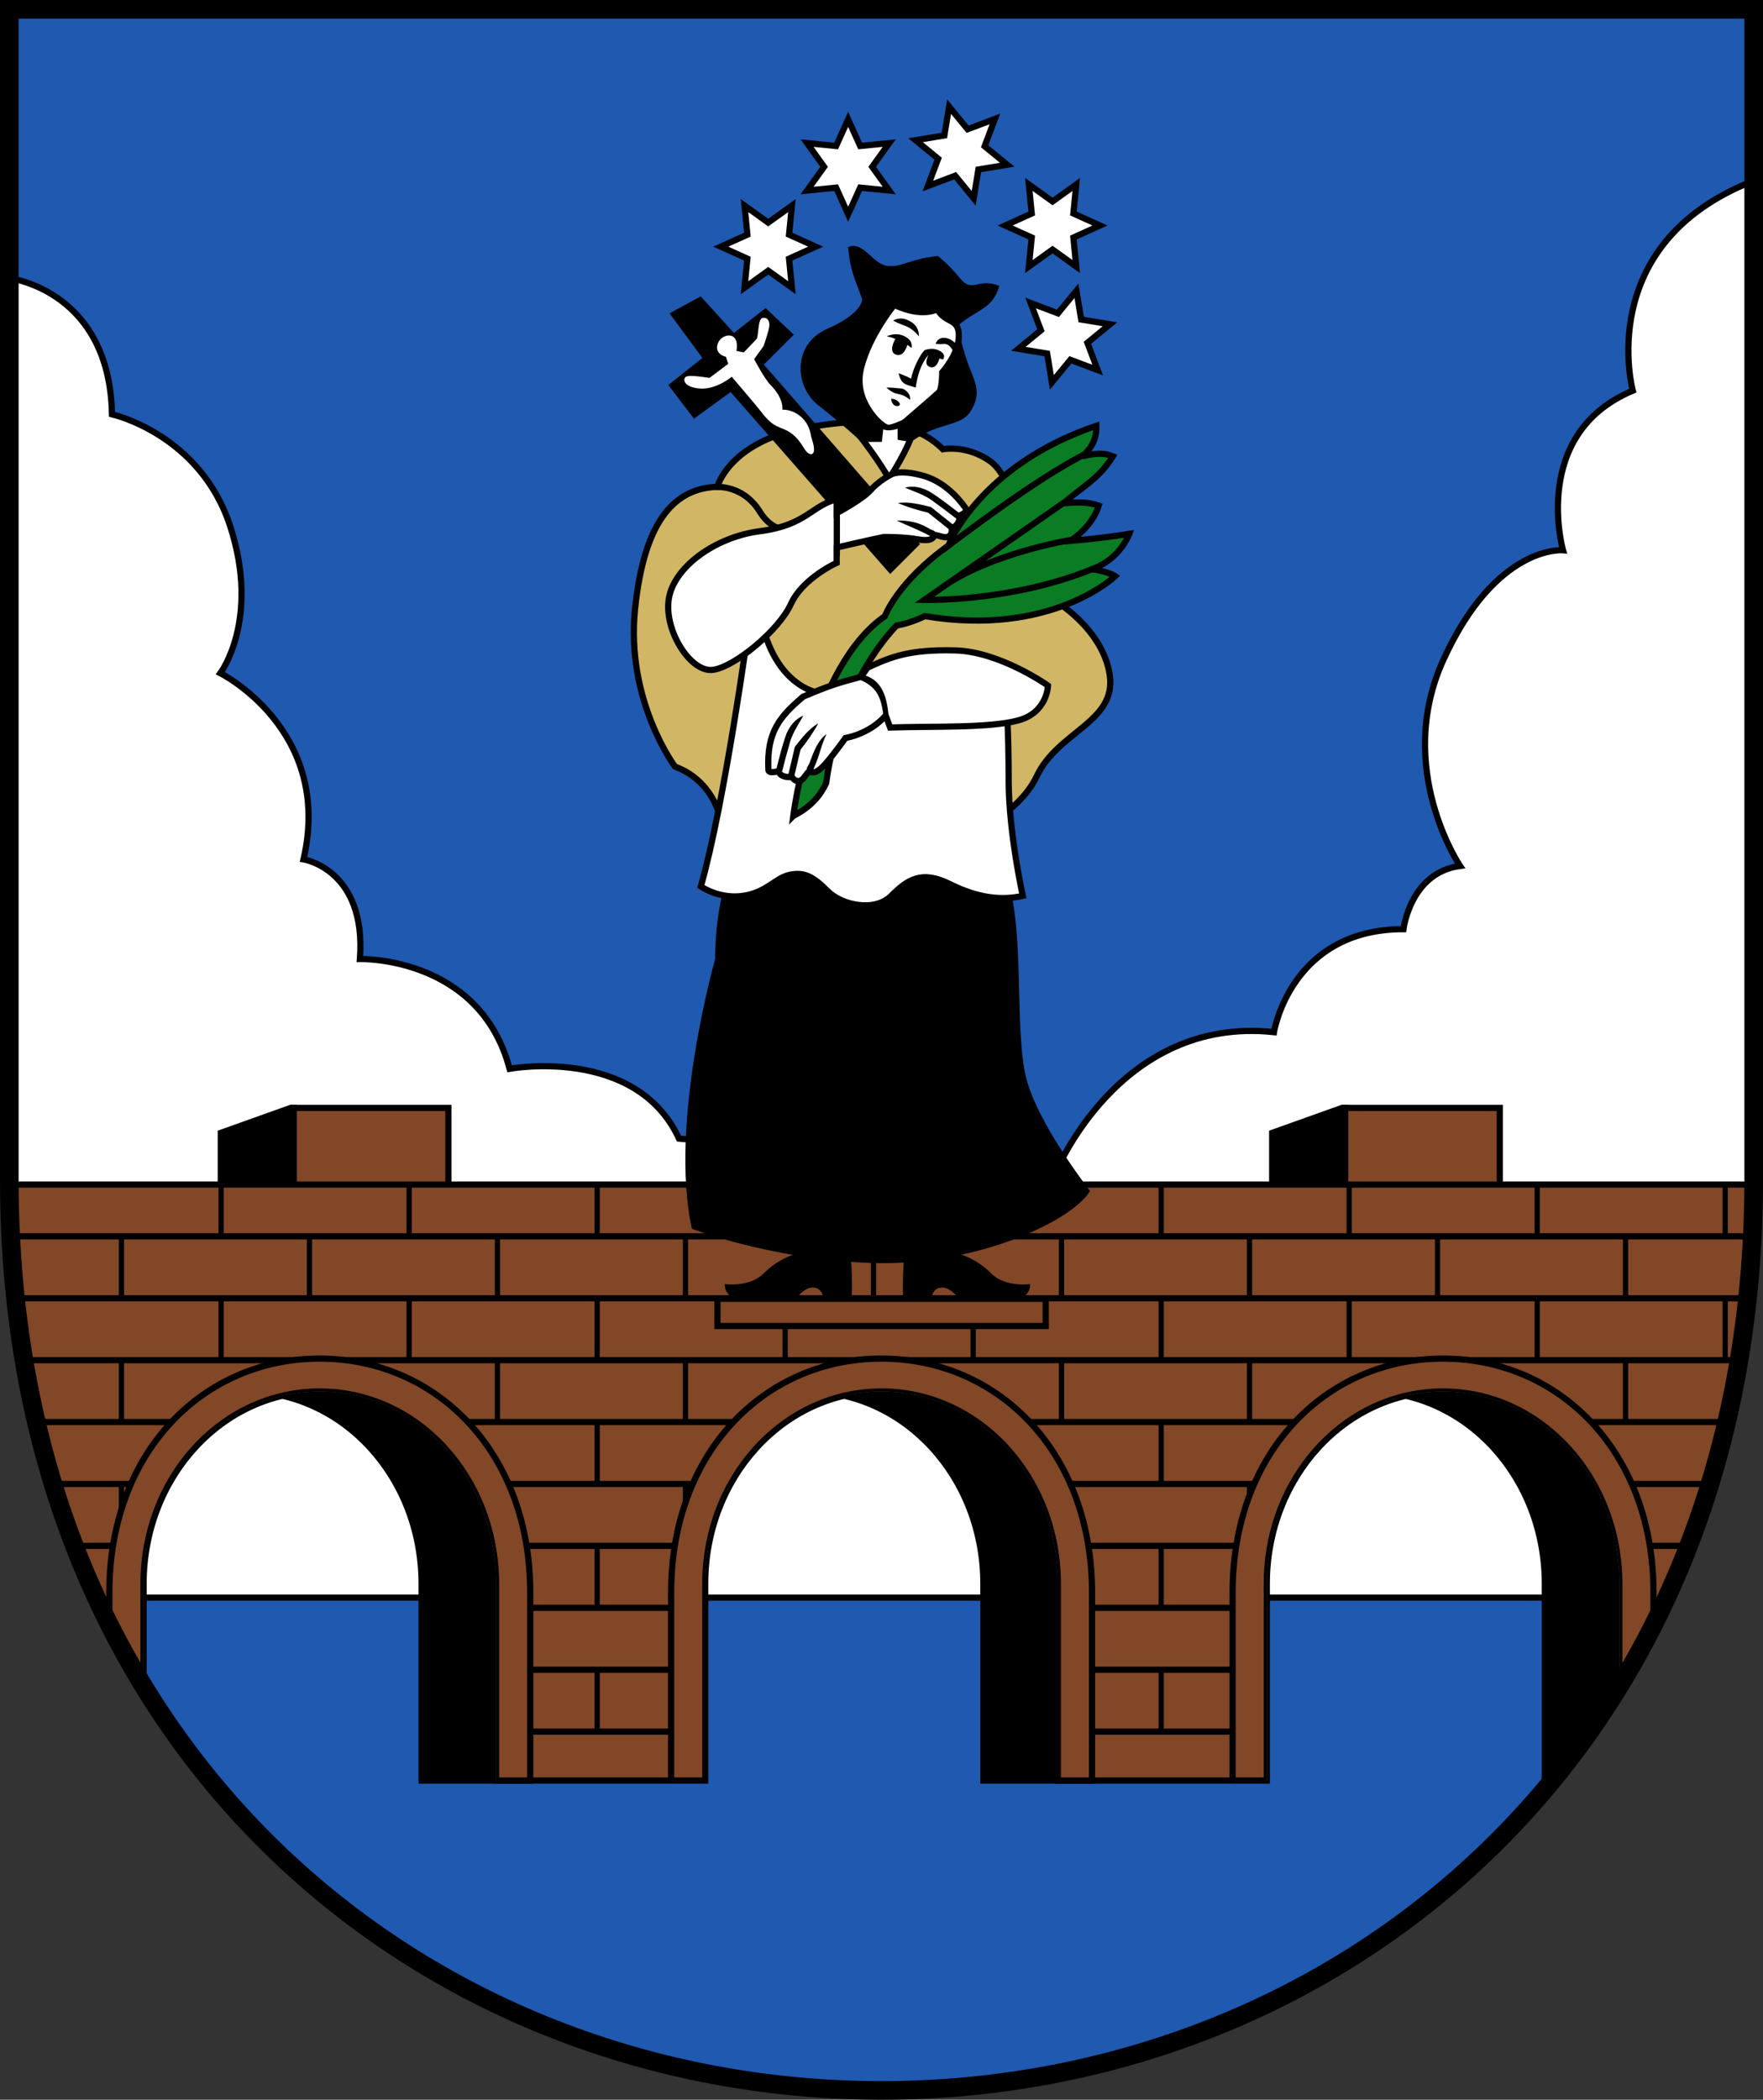
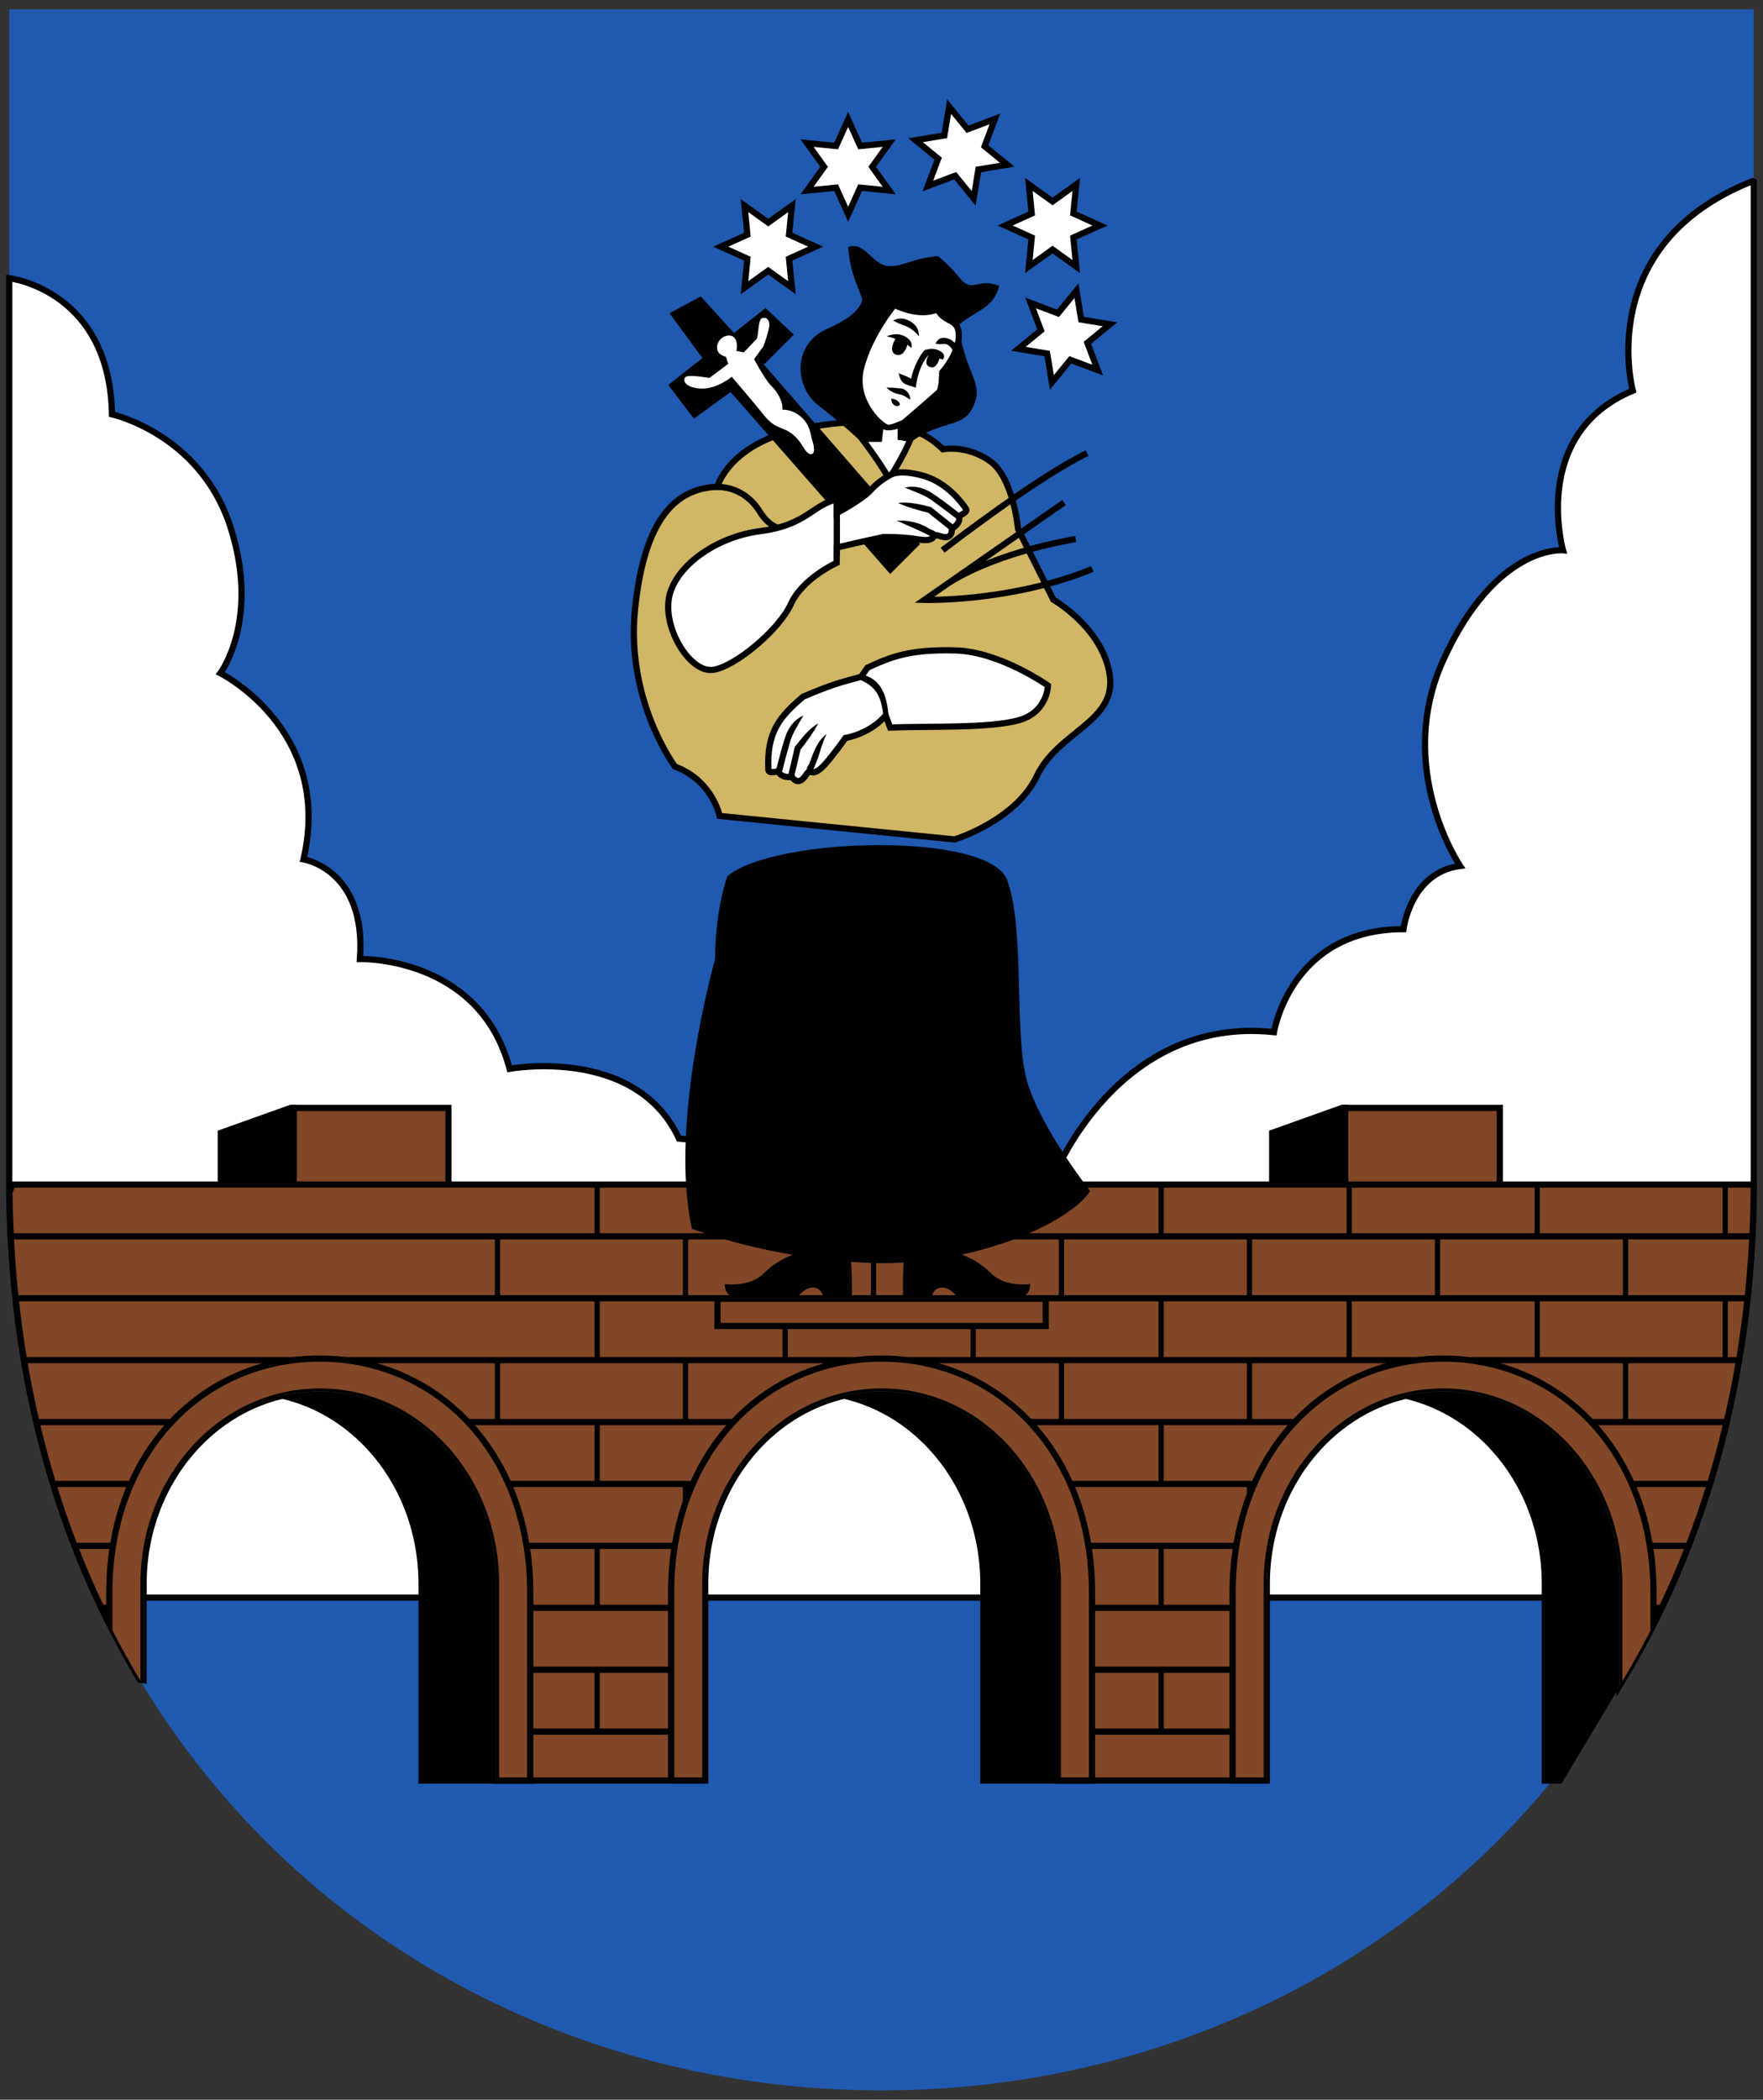
<svg xmlns="http://www.w3.org/2000/svg" xmlns:ns1="http://www.inkscape.org/namespaces/inkscape" xmlns:ns2="http://sodipodi.sourceforge.net/DTD/sodipodi-0.dtd" xmlns:xlink="http://www.w3.org/1999/xlink" width="284.196" height="338.377" id="svg2" version="1.1" ns1:version="0.48.5 r10040" ns2:docname="Anyksciai.svg">
  <rect width="100%" height="100%" fill="#333333" stroke="none" />
  <defs id="defs4">
    <clipPath clipPathUnits="userSpaceOnUse" id="clipPath4130">
      <use x="0" y="0" xlink:href="#path3900" id="use4132" width="1" height="1" />
    </clipPath>
  </defs>
  <ns2:namedview id="base" pagecolor="#f6f3f1" bordercolor="#666666" borderopacity="1.0" ns1:pageopacity="0" ns1:pageshadow="2" ns1:zoom="1" ns1:cx="90.369646" ns1:cy="182.2465" ns1:document-units="px" ns1:current-layer="layer1" showgrid="false" showborder="true" ns1:window-width="1920" ns1:window-height="1017" ns1:window-x="-8" ns1:window-y="-8" ns1:window-maximized="1" showguides="true" ns1:guide-bbox="true" ns1:object-nodes="true" ns1:snap-smooth-nodes="true" ns1:showpageshadow="false" fit-margin-top="0" fit-margin-left="0" fit-margin-right="0" fit-margin-bottom="0" />
  <g ns1:label="Layer 1" ns1:groupmode="layer" id="layer1" transform="translate(-176.792,-238.7)">
    <g id="g4402">
      <path ns2:nodetypes="cszscc" ns1:connector-curvature="0" id="path4353" d="m 459.488,240.2 c 0,0 0,124.471 0,188.614 0,92.175 -66.969,146.763 -140.598,146.763 -73.629,0 -140.598,-54.589 -140.598,-146.763 0,-64.143 0,-188.614 0,-188.614 z" style="color:#000000;fill:#1f59b0;fill-opacity:1;stroke:none;stroke-width:3;marker:none;visibility:visible;display:inline;overflow:visible;enable-background:accumulate" />
      <path id="path3895" d="M 459.281,267.906 C 433.567,278.085 440,301.656 440,301.656 c -16.607,6.964 -11.25,25.719 -11.25,25.719 0,0 -10.775,-0.983 -19.281,17.656 -7.978,17.481 2.688,33.219 2.688,33.219 -8.036,1.071 -9.125,10.188 -9.125,10.188 -18.214,0 -20.875,16.594 -20.875,16.594 -25.179,-2.679 -35.375,23.031 -35.375,23.031 L 286.25,422.188 c -6.964,-15 -27.312,-11.25 -27.312,-11.25 -4.821,-18.214 -24.125,-17.688 -24.125,-17.688 1.071,-14.464 -9.094,-16.062 -9.094,-16.062 4.821,-20.893 -13.406,-30 -13.406,-30 0,0 6.446,-8.562 1.625,-23.562 -4.821,-15 -19.094,-18.156 -19.094,-18.156 -0.37,-19.635 -15.876,-21.848 -16.562,-21.938 l 0,145.281 c 0,25.433 5.132,47.991 14.062,67.344 l 253.094,0 C 454.368,476.804 459.5,454.245 459.5,428.812 l 0,-160.812 -0.219,-0.094 z" style="color:#000000;fill:#ffffff;fill-opacity:1;stroke:#000000;stroke-width:1;stroke-linecap:butt;stroke-linejoin:miter;stroke-miterlimit:4;stroke-opacity:1;stroke-dasharray:none;stroke-dashoffset:0;marker:none;visibility:visible;display:inline;overflow:visible;enable-background:accumulate" ns1:connector-curvature="0" />
      <g id="g4355">
        <g id="g4288">
          <g id="g4271">
            <path style="color:#000000;fill:#814727;fill-opacity:1;stroke:#000000;stroke-width:1;marker:none;visibility:visible;display:inline;overflow:visible;enable-background:accumulate" d="m 224.134,430.246 0,-12.999 24.946,0 0,12.999 z" id="rect3938-1" ns1:connector-curvature="0" ns2:nodetypes="ccccc" />
            <path ns2:nodetypes="cccccc" ns1:connector-curvature="0" id="path4269" d="m 223.641,417.247 -11.257,4.018 0,12.999 11.751,-4.018 0,-12.999 z" style="color:#000000;fill:#000000;stroke:#000000;stroke-width:1;marker:none;visibility:visible;display:inline;overflow:visible;enable-background:accumulate" />
          </g>
          <use x="0" y="0" xlink:href="#g4271" id="use4293" transform="translate(169.484,0)" width="744.094" height="1052.362" />
          <g id="g4313">
            <path style="color:#000000;fill:#000000;fill-opacity:1;stroke:#000000;stroke-width:1;stroke-linecap:butt;stroke-linejoin:miter;stroke-miterlimit:4;stroke-opacity:1;stroke-dashoffset:0;marker:none;visibility:visible;display:inline;overflow:visible;enable-background:accumulate" d="m 306.902,462.944 c 15.739,0 28.411,13.825 28.411,30.998 l 0,31.7 17.513,0 0,-28.603 c 0,-22.666 -27.156,-39.4 -45.942,-39.4 z" id="path4073-7" ns1:connector-curvature="0" ns2:nodetypes="csccscc" />
          </g>
          <use x="0" y="0" xlink:href="#g4313" id="use4347" transform="translate(-90.562,2.6171874e-6)" width="744.094" height="1052.362" />
          <g id="g4349" transform="translate(90.509,2.6171874e-6)">
            <path ns2:nodetypes="cscccsc" ns1:connector-curvature="0" id="path4351" d="m 306.902,462.944 c 15.739,0 28.411,13.825 28.411,30.998 l 0,31.7 2.393,0 15.12,-25.244 0,-5.063 c 0,-22.666 -27.156,-37.695 -45.942,-37.695" style="color:#000000;fill:#000000;fill-opacity:1;stroke:#000000;stroke-width:1;stroke-linecap:butt;stroke-linejoin:miter;stroke-miterlimit:4;stroke-opacity:1;stroke-dashoffset:0;marker:none;visibility:visible;display:inline;overflow:visible;enable-background:accumulate" />
          </g>
        </g>
        <g id="g3902">
          <path style="color:#000000;fill:#814727;fill-opacity:1;stroke:#000000;stroke-width:1;stroke-linecap:butt;stroke-linejoin:miter;stroke-miterlimit:4;stroke-opacity:1;stroke-dasharray:none;stroke-dashoffset:0;marker:none;visibility:visible;display:inline;overflow:visible;enable-background:accumulate" d="m 178.812,429.594 -0.5,1.25 c 0.331,30.61 8.098,57.006 21.031,78.562 l 0.594,0.062 0,-15.531 c 0,-17.173 12.667,-31 28.406,-31 15.739,0 28.406,13.827 28.406,31 l 0,31.705 33.719,0 0,-31.705 c 0,-17.173 12.667,-31 28.406,-31 15.739,0 28.438,13.827 28.438,31 l 0,31.705 33.688,0 0,-31.705 c 0,-17.173 12.698,-31 28.438,-31 15.739,0 28.406,13.827 28.406,31 l 0,16.469 c 13.473,-22.029 21.525,-49.194 21.656,-80.812 z" id="path3900" ns1:connector-curvature="0" ns2:nodetypes="ccccsssccsssccsssccc" />
          <g ns1:groupmode="maskhelper" id="g4101" clip-path="url(#clipPath4130)">
            <g id="g3926">
              <g transform="translate(0,9.4552612e-5)" id="g3907">
                <path ns1:connector-curvature="0" id="path3905" d="m 178.797,437.937 281.075,0" style="color:#000000;fill:none;stroke:#000000;stroke-width:1;stroke-linecap:butt;stroke-linejoin:miter;stroke-miterlimit:4;stroke-opacity:1;stroke-dasharray:none;stroke-dashoffset:0;marker:none;visibility:visible;display:inline;overflow:visible;enable-background:accumulate" />
              </g>
              <use x="0" y="0" xlink:href="#g3907" id="use3910" transform="translate(0,9.978)" width="744.094" height="1052.362" />
              <use height="1052.362" width="744.094" transform="translate(0,19.955)" id="use3912" xlink:href="#g3907" y="0" x="0" />
              <use x="0" y="0" xlink:href="#g3907" id="use3914" transform="translate(0,29.933)" width="744.094" height="1052.362" />
              <use height="1052.362" width="744.094" transform="translate(0,39.911)" id="use3916" xlink:href="#g3907" y="0" x="0" />
              <use x="0" y="0" xlink:href="#g3907" id="use3918" transform="translate(0,49.888)" width="744.094" height="1052.362" />
              <use height="1052.362" width="744.094" transform="translate(0,59.866)" id="use3920" xlink:href="#g3907" y="0" x="0" />
              <use x="0" y="0" xlink:href="#g3907" id="use3922" transform="translate(0,69.844)" width="744.094" height="1052.362" />
              <use height="1052.362" width="744.094" transform="translate(0,79.821)" id="use3924" xlink:href="#g3907" y="0" x="0" />
              <g transform="matrix(0.898,0,0,1.269,7.788,-107.488)" id="g3970">
-                 <path style="color:#000000;fill:none;stroke:#000000;stroke-width:0.937;marker:none;visibility:visible;display:inline;overflow:visible;enable-background:accumulate" d="m 243.75,430.02 0,7.5 m -33.75,0 0,-7.5" id="rect3938" ns1:connector-curvature="0" ns2:nodetypes="cccc" />
                <path ns2:nodetypes="cccc" ns1:connector-curvature="0" id="path3992" d="m 311.25,430.02 0,7.5 m -33.75,0 0,-7.5" style="color:#000000;fill:none;stroke:#000000;stroke-width:0.937;marker:none;visibility:visible;display:inline;overflow:visible;enable-background:accumulate" />
                <path style="color:#000000;fill:none;stroke:#000000;stroke-width:0.937;marker:none;visibility:visible;display:inline;overflow:visible;enable-background:accumulate" d="m 378.75,430.02 0,7.5 m -33.75,0 0,-7.5" id="path4024" ns1:connector-curvature="0" ns2:nodetypes="cccc" />
                <path ns2:nodetypes="cccc" ns1:connector-curvature="0" id="path4026" d="m 412.5,430.02 0,7.5 m 33.75,0 0,-7.5" style="color:#000000;fill:none;stroke:#000000;stroke-width:0.937;marker:none;visibility:visible;display:inline;overflow:visible;enable-background:accumulate" />
                <path ns2:nodetypes="cc" ns1:connector-curvature="0" id="path3990" d="m 480,430.02 0,7.5" style="color:#000000;fill:none;stroke:#000000;stroke-width:0.937;marker:none;visibility:visible;display:inline;overflow:visible;enable-background:accumulate" />
              </g>
              <use height="1052.362" width="744.094" transform="translate(16.069,9.978)" id="use3986" xlink:href="#g3970" y="0" x="0" />
              <g id="g3988" transform="matrix(0.952,0,0,1.269,-4.699,-107.488)" />
              <use height="1052.362" width="744.094" transform="translate(0,19.955)" id="use4041" xlink:href="#g3970" y="0" x="0" />
              <use x="0" y="0" xlink:href="#g3970" id="use4054" transform="translate(16.069,29.943)" width="744.094" height="1052.362" />
              <use x="0" y="0" xlink:href="#g3970" id="use4056" transform="translate(0,39.921)" width="744.094" height="1052.362" />
              <use height="1052.362" width="744.094" transform="translate(16.069,49.765)" id="use4058" xlink:href="#g3970" y="0" x="0" />
              <use height="1052.362" width="744.094" transform="translate(0,59.743)" id="use4060" xlink:href="#g3970" y="0" x="0" />
              <use x="0" y="0" xlink:href="#g3970" id="use4062" transform="translate(16.069,69.586)" width="744.094" height="1052.362" />
              <use x="0" y="0" xlink:href="#g3970" id="use4064" transform="translate(0,79.564)" width="744.094" height="1052.362" />
              <use x="0" y="0" xlink:href="#g3970" id="use4066" transform="matrix(1,0,0,0.839,16.069,62.241)" width="744.094" height="1052.362" />
            </g>
            <g transform="translate(0,2.6171874e-6)" id="g4160">
              <path ns2:nodetypes="csssccssscc" ns1:connector-curvature="0" id="path4073" d="m 290.491,525.642 0,-31.7 c 0,-17.173 12.671,-30.998 28.411,-30.998 15.739,0 28.411,13.825 28.411,30.998 l 0,31.7 5.513,0 0,-30.307 c 0,-22.666 -15.156,-37.695 -33.942,-37.695 -18.786,0 -33.905,15.029 -33.905,37.695 l 0,30.307 z" style="color:#000000;fill:#814727;fill-opacity:1;stroke:#000000;stroke-width:1;stroke-linecap:butt;stroke-linejoin:miter;stroke-miterlimit:4;stroke-opacity:1;stroke-dashoffset:0;marker:none;visibility:visible;display:inline;overflow:visible;enable-background:accumulate" />
              <use height="1052.362" width="744.094" transform="translate(-90.562,0)" id="use4156" xlink:href="#path4073" y="0" x="0" />
              <use x="0" y="0" xlink:href="#path4073" id="use4158" transform="translate(90.509,0)" width="744.094" height="1052.362" />
            </g>
            <rect style="color:#000000;fill:#814727;fill-opacity:1;fill-rule:evenodd;stroke:#000000;stroke-width:1;stroke-linecap:butt;stroke-linejoin:miter;stroke-miterlimit:4;stroke-opacity:1;stroke-dasharray:none;stroke-dashoffset:0;marker:none;visibility:visible;display:inline;overflow:visible;enable-background:accumulate" id="rect4227" width="52.92" height="4.395" x="292.442" y="447.998" rx="0" ry="4.395" />
          </g>
        </g>
      </g>
      <g transform="translate(2.252,1.071)" id="g3841">
        <g id="g3881">
          <path style="color:#000000;fill:#d0b665;fill-opacity:1;stroke:#000000;stroke-width:1;stroke-linecap:butt;stroke-linejoin:miter;stroke-miterlimit:4;stroke-opacity:1;stroke-dasharray:none;stroke-dashoffset:0;marker:none;visibility:visible;display:inline;overflow:visible;enable-background:accumulate" d="m 290.545,369.12 c 0,0 -1.136,-5.682 -7.197,-7.955 0,0 -7.955,-10.607 -6.44,-25.38 1.515,-14.773 6.713,-19.486 13.258,-19.698 0,0 1.894,-7.197 14.016,-9.47 12.122,-2.273 18.562,-0.379 22.35,3.409 0,0 3.788,-0.758 7.576,1.894 3.788,2.652 4.546,10.985 4.546,10.985 l 5.682,11.364 c 0,0 7.955,4.546 9.091,12.122 1.136,7.576 -8.334,9.091 -11.743,16.289 -3.409,7.197 -13.258,10.228 -13.258,10.228 z" id="path3877" ns1:connector-curvature="0" ns2:nodetypes="ccscscsccsscc" />
          <path style="color:#000000;fill:none;stroke:#000000;stroke-width:1;stroke-linecap:butt;stroke-linejoin:miter;stroke-miterlimit:4;stroke-opacity:1;stroke-dasharray:none;stroke-dashoffset:0;marker:none;visibility:visible;display:inline;overflow:visible;enable-background:accumulate" d="m 289.906,316.083 c 1.028,0 4.68,0.067 7.142,4.044 2.462,3.977 6.061,2.841 6.061,2.841" id="path3879" ns1:connector-curvature="0" ns2:nodetypes="csc" />
        </g>
        <g id="g3800">
          <g id="g3789">
            <path ns2:type="star" style="color:#000000;fill:#ffffff;fill-opacity:1;stroke:#000000;stroke-width:1.124;stroke-linecap:round;stroke-linejoin:miter;stroke-miterlimit:4;stroke-opacity:1;stroke-dasharray:none;stroke-dashoffset:0;marker:none;visibility:visible;display:inline;overflow:visible;enable-background:accumulate" id="path3765" ns2:sides="6" ns2:cx="311.25" ns2:cy="266.11218" ns2:r1="8.5881529" ns2:r2="4.3558574" ns2:arg1="-1.5707963" ns2:arg2="-1.0471975" ns1:flatsided="false" ns1:rounded="0" ns1:randomized="0" d="m 311.25,257.524 2.178,4.816 5.26,-0.522 -3.082,4.294 3.082,4.294 -5.26,-0.522 -2.178,4.816 -2.178,-4.816 -5.26,0.522 3.082,-4.294 -3.082,-4.294 5.26,0.522 z" transform="matrix(0.89,0,0,0.89,34.248,27.674)" />
          </g>
          <use height="1052.362" width="744.094" transform="matrix(0.866,-0.5,0.5,0.866,-103.432,203.941)" id="use3792" xlink:href="#g3789" y="0" x="0" />
          <use x="0" y="0" xlink:href="#g3789" id="use3794" transform="matrix(0.966,-0.259,0.259,0.966,-39.671,87.297)" width="744.094" height="1052.362" />
          <use height="1052.362" width="744.094" transform="matrix(0.866,-0.5,0.5,0.866,-57.597,200.532)" id="use3796" xlink:href="#g3789" y="0" x="0" />
          <use x="0" y="0" xlink:href="#g3789" id="use3798" transform="matrix(0.966,0.259,-0.259,0.966,113.915,-44.271)" width="744.094" height="1052.362" />
        </g>
        <g id="g3862">
          <path ns2:nodetypes="cssccscsccssc" ns1:connector-curvature="0" id="path3808" d="m 313.393,308.823 c 0,0 -2.9,-2.725 -6.997,-5.925 -3.686,-2.88 -4.278,-9.768 1.575,-12.321 5.71,-2.491 5.547,-4.743 5.547,-4.743 -1.135,-3.267 -1.894,-4.321 -2.267,-8.382 2.545,-1.071 3.946,2.845 6.429,3.036 2.482,0.191 3.214,-1.071 8.036,-1.607 0,0 1.759,1.329 3.482,3.482 2.143,2.678 2.865,-0.081 6.429,1.339 -1.041,3.777 -3.602,3.746 -6.696,6.429 0,0 0.804,4.018 1.875,6.696 1.071,2.679 1.875,4.286 0.268,6.964 -1.607,2.679 -4.932,1.718 -9.394,4.854" style="color:#000000;fill:#000000;stroke:none;stroke-width:1;marker:none;visibility:visible;display:inline;overflow:visible;enable-background:accumulate" />
          <path ns2:nodetypes="cscccccccscscc" ns1:connector-curvature="0" id="path3810" d="m 318.693,286.759 c 0,0 -4.018,4.821 -5.357,10.179 -1.339,5.357 3.182,8.996 3.182,8.996 l -0.268,2.411 -2.757,0 c 0,0 2.725,3.544 4.364,6.429 0,0 2.143,-3.214 3.482,-6.429 l -1.607,-0.268 0,-1.875 c 0,0 5.625,-4.821 6.161,-5.357 0.536,-0.536 0.536,-3.214 0.536,-3.214 0,0 2.679,-2.946 2.679,-5.893 0,-2.946 -2.143,-1.875 -3.482,-4.286 0,0 -2.378,1.45 -6.932,-0.693 z" style="color:#000000;fill:#ffffff;fill-opacity:1;stroke:#000000;stroke-width:1;stroke-linecap:butt;stroke-linejoin:miter;stroke-miterlimit:4;stroke-opacity:1;stroke-dasharray:none;stroke-dashoffset:0;marker:none;visibility:visible;display:inline;overflow:visible;enable-background:accumulate" />
          <path ns2:nodetypes="scccsscczccssccscssccccccczcscccsscsccscsccscs" ns1:connector-curvature="0" id="path3812" d="m 320.469,289.062 c -1.03,-0.331 -1.953,0.219 -1.953,0.219 0,0 0.796,0.478 1.641,0.75 0.845,0.272 1.685,0.783 2.516,1.797 0.027,-1.665 -1.173,-2.434 -2.203,-2.766 z M 321,292.25 c -0.698,-0.601 -1.866,-1.122 -3.531,-0.422 0.775,0.149 1.403,0.414 1.403,0.414 0,0 -1.243,2.048 0.085,2.535 1.328,0.487 1.86,-1.588 1.86,-1.588 l 0.651,0.514 c 0,0 0.229,-0.852 -0.469,-1.453 z m 5.531,0.812 c 0.48,-0.063 1,0.021 1.594,1.031 l 0.875,-0.5 c -0.745,-1.267 -1.801,-1.604 -2.594,-1.5 -0.793,0.104 -1.047,0.938 -1.047,0.938 0,0 0.692,0.094 1.172,0.031 z m -0.281,1.25 c -0.355,-0.247 -0.734,-0.379 -1.094,-0.438 -0.719,-0.117 -1.55,0.165 -1.55,0.165 -0.774,0.733 -1.884,2.983 -2.2,4.616 -0.536,-0.329 -2.02,-0.88 -2.02,-0.88 0.474,1.805 0.929,1.737 2.77,2.317 0.279,-1.954 0.771,-3.688 2,-5.219 0.136,-0.018 -0.878,1.487 0.276,1.894 1.153,0.407 1.54,-1.36 1.54,-1.36 0,0 0.019,-0.011 0.591,0.169 0.371,-0.624 0.042,-1.018 -0.312,-1.266 z m -8.81,5.77 c 0,0 1.136,0 1.705,0.095 0.568,0.095 0.947,-0.095 1.61,0.568 0.663,0.663 0.474,1.326 0.474,1.326 0,0 -0.758,-0.758 -1.894,-0.947 -1.136,-0.189 -1.894,-1.042 -1.894,-1.042 z m 0.758,1.799 c 0,0 0.852,0 1.326,0.663 0.474,0.663 -1.231,0.947 -1.326,-0.663 z m -0.519,4.186 c 0.402,0.134 2.545,-0.859 2.545,-0.859 l -0.496,1.339 c 0,0 -2.016,0.892 -3.08,0.111 -0.458,-0.336 -0.552,-1.628 -0.552,-1.628 0,0 1.182,0.903 1.584,1.037 z" style="font-size:medium;font-style:normal;font-variant:normal;font-weight:normal;font-stretch:normal;text-indent:0;text-align:start;text-decoration:none;line-height:normal;letter-spacing:normal;word-spacing:normal;text-transform:none;direction:ltr;block-progression:tb;writing-mode:lr-tb;text-anchor:start;baseline-shift:baseline;color:#000000;fill:#000000;fill-opacity:1;stroke:none;stroke-width:1;marker:none;visibility:visible;display:inline;overflow:visible;enable-background:accumulate;font-family:Sans;-inkscape-font-specification:Sans" />
        </g>
        <g id="g3820">
          <path ns2:nodetypes="ccccccccccccc" ns1:connector-curvature="0" id="path3818" d="m 282.464,288.119 5.303,7.197 -5.493,4.356 4.134,5.428 5.904,-4.291 25.723,29.321 4.821,-4.821 -25.179,-28.929 4.821,-4.821 -4.554,-4.286 -5.089,4.018 -5.357,-5.893 z" style="color:#000000;fill:#000000;stroke:none;stroke-width:1;marker:none;visibility:visible;display:inline;overflow:visible;enable-background:accumulate" />
          <path ns2:nodetypes="csccsssccsccsssscssccc" ns1:connector-curvature="0" id="path3816" d="m 291.555,295.127 c 0,0 -1.894,-0.379 -1.326,-2.083 0.568,-1.705 3.599,-2.273 3.03,1.136 l 1.177,0.245 c 0,0 1.853,-1.948 2.043,-2.139 0.379,-0.379 0.189,-3.22 0.947,-3.409 0.758,-0.189 1.136,0.379 1.136,1.136 0,0.758 -0.947,3.409 -0.947,3.409 l -1.515,2.083 c 0,0 1.683,3.186 2.652,4.167 2.218,2.246 1.917,3.989 1.894,3.977 1.681,-0.047 3.967,1.142 4.546,3.788 0.189,1.136 0.568,1.705 0.568,2.652 0,0.947 -0.758,0.947 -1.326,0.189 -0.568,-0.758 -1.136,-2.083 -2.652,-3.03 -1.515,-0.947 -2.462,-0.568 -4.356,-3.03 -0.987,-1.283 -4.925,-5.872 -4.925,-5.872 0,0 -2.462,2.083 -5.114,1.894 -2.652,-0.189 -2.841,-1.515 -2.273,-1.894 0.568,-0.379 3.788,0.189 3.788,0.189 l 3.03,-2.273 z" style="color:#000000;fill:#ffffff;fill-opacity:1;stroke:none;stroke-width:1;marker:none;visibility:visible;display:inline;overflow:visible;enable-background:accumulate" />
        </g>
        <path ns2:nodetypes="ccscsscc" ns1:connector-curvature="0" id="path3885" d="m 289.821,392.184 c 0,0 -7.5,26.315 -3.75,43.458 0,0 12.768,4.989 29.107,5.525 16.339,0.536 31.875,-6.507 35.089,-11.596 0,0 -8.036,-10.244 -10.179,-17.744 -2.143,-7.5 -0.268,-24.643 -3.214,-32.411 -2.946,-7.768 -37.5,-6.964 -45.089,-0.58 0,0 -1.964,5.312 -1.964,13.348 z" style="color:#000000;fill:#000000;stroke:none;stroke-width:1;marker:none;visibility:visible;display:inline;overflow:visible;enable-background:accumulate" />
-         <path ns2:nodetypes="ccszssscscccc" ns1:connector-curvature="0" id="path3875" d="m 295.091,339.573 c 0,0 -3.788,27.653 -7.576,40.911 0,0 2.95,2.086 6.819,1.515 3.839,-0.566 5.201,-2.94 7.576,-3.409 2.375,-0.469 3.788,0.379 6.061,2.652 2.273,2.273 7.576,3.409 10.228,0.758 2.652,-2.652 4.925,-4.167 9.47,-1.894 4.546,2.273 8.334,2.652 11.743,1.894 0,0 -2.273,-10.228 -2.273,-18.562 0,-8.334 -0.379,-12.879 -0.379,-12.879 l -29.547,-1.136 c 0,0 -7.197,-0.379 -9.849,-11.364 -0.758,-0.379 -2.273,1.515 -2.273,1.515 z" style="color:#000000;fill:#ffffff;fill-opacity:1;stroke:#000000;stroke-width:1;stroke-linecap:butt;stroke-linejoin:miter;stroke-miterlimit:4;stroke-opacity:1;stroke-dasharray:none;stroke-dashoffset:0;marker:none;visibility:visible;display:inline;overflow:visible;enable-background:accumulate" />
        <g id="g3831">
          <path ns2:nodetypes="ccssssccscsscccsscc" ns1:connector-curvature="0" id="path3824" d="m 309.41,325.873 0,2.462 c 0,0 -5.48,2.462 -7.374,6.629 -1.894,4.167 -8.902,10.038 -12.501,10.607 -3.599,0.568 -7.955,-6.25 -7.197,-11.364 0.758,-5.114 7.387,-10.038 14.773,-10.985 7.387,-0.947 8.321,-4.167 12.299,-5.114 l 0,2.215 c 0,0 4.18,-2.215 5.505,-3.731 1.326,-1.515 3.22,-2.462 3.22,-2.462 0,0 1.326,-0.947 5.303,0.189 3.977,1.136 6.44,4.735 6.819,5.303 0.379,0.568 -1.136,1.136 -1.136,1.136 0.273,0.966 -0.465,1.639 -1.136,2.083 0,0.379 0,1.136 -0.758,1.326 -0.758,0.189 -1.894,-0.568 -2.083,-0.189 -0.189,0.379 -0.568,0.947 -2.652,0.568 -2.267,-0.412 -5.493,-0.379 -5.493,-0.379 0,0 -3.611,0.758 -7.589,1.705 z" style="color:#000000;fill:#ffffff;fill-opacity:1;stroke:#000000;stroke-width:1;stroke-linecap:butt;stroke-linejoin:miter;stroke-miterlimit:4;stroke-opacity:1;stroke-dasharray:none;stroke-dashoffset:0;marker:none;visibility:visible;display:inline;overflow:visible;enable-background:accumulate" />
          <path ns2:nodetypes="cccccccccccccccccccccc" ns1:connector-curvature="0" id="path3826" d="m 325.064,318.487 c 1.21,0.859 2.39,1.758 3.561,2.669 0.208,-0.26 0.417,-0.521 0.625,-0.781 -1.62,-1.228 -3.206,-2.518 -4.947,-3.572 -1.194,-0.626 -2.529,-0.958 -3.897,-0.584 1.647,0.685 3.324,1.202 4.658,2.268 z m -0.908,1.763 c 1.24,0.99 2.479,1.979 3.719,2.969 0.208,-0.26 0.417,-0.521 0.625,-0.781 -1.289,-1.034 -2.597,-2.047 -3.875,-3.094 -1.862,-0.459 -3.596,-0.898 -5.344,-0.656 1.65,0.718 3.259,1.172 4.875,1.562 z m -15.219,-0.812 c 0,2.583 0,5.167 0,7.75 0.333,0 0.667,0 1,0 0,-2.583 0,-5.167 0,-7.75 -0.333,0 -0.667,0 -1,0 z m 15.071,4.32 c 0.469,0.246 1.001,0.705 1.162,-0.033 0.562,-0.607 -0.648,-0.663 -0.98,-0.988 -1.625,-0.967 -3.292,-1.264 -5.112,-1.222 1.726,0.808 3.3,1.42 4.931,2.242 z" style="font-size:medium;font-style:normal;font-variant:normal;font-weight:normal;font-stretch:normal;text-indent:0;text-align:start;text-decoration:none;line-height:normal;letter-spacing:normal;word-spacing:normal;text-transform:none;direction:ltr;block-progression:tb;writing-mode:lr-tb;text-anchor:start;baseline-shift:baseline;color:#000000;fill:#000000;fill-opacity:1;stroke:none;stroke-width:1;marker:none;visibility:visible;display:inline;overflow:visible;enable-background:accumulate;font-family:Sans;-inkscape-font-specification:Sans" />
        </g>
        <g id="g3871">
-           <path style="color:#000000;fill:#0a7c24;fill-opacity:1;stroke:#000000;stroke-width:1;stroke-linecap:butt;stroke-linejoin:miter;stroke-miterlimit:4;stroke-opacity:1;stroke-dasharray:none;stroke-dashoffset:0;marker:none;visibility:visible;display:inline;overflow:visible;enable-background:accumulate" d="m 302.414,369.12 c 0,0 3.03,-24.054 14.773,-32.199 0,0 1.959,-5.433 10.228,-11.364 0,0 4.925,-12.879 23.865,-19.319 0.061,2.225 -0.889,3.724 -2.273,4.924 2.462,-0.578 3.599,-0.511 4.925,0 -2.225,3.635 -5.021,4.947 -7.955,7.576 1.894,-0.138 3.788,-0.314 5.682,0.379 -0.616,1.894 -1.915,3.788 -4.546,5.682 0,0 4.735,-0.379 9.47,-1.136 0,0 -1.515,4.167 -6.061,5.682 0,0 2.652,0.379 3.788,1.136 0,0 -10.228,9.849 -30.683,6.44 0,0 -2.273,1.136 -4.546,1.515 0,0 -9.091,8.713 -11.364,25.38 -0.379,0.758 -1.515,3.409 -5.303,5.303 z" id="path3867" ns1:connector-curvature="0" ns2:nodetypes="cccccccccccccccc" />
+           <path style="color:#000000;fill:#0a7c24;fill-opacity:1;stroke:#000000;stroke-width:1;stroke-linecap:butt;stroke-linejoin:miter;stroke-miterlimit:4;stroke-opacity:1;stroke-dasharray:none;stroke-dashoffset:0;marker:none;visibility:visible;display:inline;overflow:visible;enable-background:accumulate" d="m 302.414,369.12 z" id="path3867" ns1:connector-curvature="0" ns2:nodetypes="cccccccccccccccc" />
          <path style="color:#000000;fill:none;stroke:#000000;stroke-width:1;stroke-linecap:butt;stroke-linejoin:miter;stroke-miterlimit:4;stroke-opacity:1;stroke-dasharray:none;stroke-dashoffset:0;marker:none;visibility:visible;display:inline;overflow:visible;enable-background:accumulate" d="m 326.485,326.302 c 0,0 14.987,-11.629 23.29,-15.647 m -3.704,7.957 -22.534,15.694 c 0,0 13.962,0.378 27.087,-4.979 m -2.679,-4.821 c 0,0 -12.021,1.823 -20.311,6.964" id="path3869" ns1:connector-curvature="0" ns2:nodetypes="ccccccc" />
        </g>
        <g id="g3835" transform="matrix(-0.786,0.618,0.618,0.786,360.458,-93.613)">
          <path style="color:#000000;fill:#ffffff;fill-opacity:1;stroke:#000000;stroke-width:1;stroke-linecap:butt;stroke-linejoin:miter;stroke-miterlimit:4;stroke-opacity:1;stroke-dasharray:none;stroke-dashoffset:0;marker:none;visibility:visible;display:inline;overflow:visible;enable-background:accumulate" d="m 309.966,324.414 0.632,1.966 c -5.508,4.036 -12.44,9.942 -16.942,11.864 -4.503,1.922 -7.24,-1.45 -7.24,-1.45 0,0 2.693,-9.074 8.228,-13.677 5.726,-4.761 8.877,-5.626 12.855,-6.573 l 1.73,0.515 c 3.446,-1.486 4.692,-1.997 9.328,-3.259 4.954,0.202 8.142,0.817 11.701,5.824 0.379,0.568 -1.136,1.136 -1.136,1.136 0.273,0.966 -0.465,1.639 -1.136,2.083 0,0.379 0,1.136 -0.758,1.326 -0.758,0.189 -1.894,-0.568 -2.083,-0.189 -0.189,0.379 -0.568,0.947 -2.652,0.568 -2.267,-0.412 -5.192,-1.297 -5.192,-1.297 0,0 -3.37,1.931 -7.333,1.163 z" id="path3837" ns1:connector-curvature="0" ns2:nodetypes="cczcscccccccsscc" />
          <path style="font-size:medium;font-style:normal;font-variant:normal;font-weight:normal;font-stretch:normal;text-indent:0;text-align:start;text-decoration:none;line-height:normal;letter-spacing:normal;word-spacing:normal;text-transform:none;direction:ltr;block-progression:tb;writing-mode:lr-tb;text-anchor:start;baseline-shift:baseline;color:#000000;fill:#000000;fill-opacity:1;stroke:none;stroke-width:1;marker:none;visibility:visible;display:inline;overflow:visible;enable-background:accumulate;font-family:Sans;-inkscape-font-specification:Sans" d="m 325.064,318.487 c 1.21,0.859 2.39,1.758 3.561,2.669 0.208,-0.26 0.417,-0.521 0.625,-0.781 -1.62,-1.228 -3.206,-2.518 -4.947,-3.572 -1.194,-0.626 -2.529,-0.958 -3.897,-0.584 1.647,0.685 3.324,1.202 4.658,2.268 z m -0.908,1.763 c 1.24,0.99 2.479,1.979 3.719,2.969 0.208,-0.26 0.417,-0.521 0.625,-0.781 -1.289,-1.034 -2.597,-2.047 -3.875,-3.094 -1.862,-0.459 -3.596,-0.898 -5.344,-0.656 1.65,0.718 3.259,1.172 4.875,1.562 z m -15.54,-3.045 c -1.13,1.737 -1.586,3.96 1.487,8.214 l 0.338,-0.842 c -1.153,-2.185 -2.596,-4.085 -0.715,-7.359 z m 15.393,6.553 c 0.469,0.246 1.001,0.705 1.162,-0.033 0.562,-0.607 -0.648,-0.663 -0.98,-0.988 -1.625,-0.967 -3.08,-1.913 -4.9,-1.871 1.726,0.808 3.087,2.069 4.718,2.891 z" id="path3839" ns1:connector-curvature="0" ns2:nodetypes="cccccccccccccccccccccc" />
        </g>
        <g id="g3891">
          <path style="color:#000000;fill:#000000;stroke:none;stroke-width:1;marker:none;visibility:visible;display:inline;overflow:visible;enable-background:accumulate" d="m 320.326,439.263 c 0,0 -0.379,4.924 -0.189,7.766 l 4.546,0 c 0,0 0,-1.705 1.515,-1.894 1.515,-0.189 2.841,1.705 2.841,1.705 0,0 6.44,0 9.091,0 2.652,0 2.462,-2.273 2.462,-2.273 0,0 -3.977,0.568 -6.25,-1.705 -1.903,-1.903 -4.924,-3.788 -9.281,-3.788 -4.356,0 -4.735,0.189 -4.735,0.189 z" id="path3887" ns1:connector-curvature="0" ns2:nodetypes="cccscscssc" />
          <path ns2:nodetypes="cccscscssc" ns1:connector-curvature="0" id="path3889" d="m 311.641,439.263 c 0,0 0.379,4.924 0.189,7.766 l -4.546,0 c 0,0 0,-1.705 -1.515,-1.894 -1.515,-0.189 -2.841,1.705 -2.841,1.705 0,0 -6.44,0 -9.091,0 -2.652,0 -2.462,-2.273 -2.462,-2.273 0,0 3.977,0.568 6.25,-1.705 1.903,-1.903 4.924,-3.788 9.281,-3.788 4.356,0 4.735,0.189 4.735,0.189 z" style="color:#000000;fill:#000000;stroke:none;stroke-width:1;marker:none;visibility:visible;display:inline;overflow:visible;enable-background:accumulate" />
        </g>
      </g>
-       <path style="color:#000000;fill:none;stroke:#000000;stroke-width:3;stroke-linecap:butt;stroke-linejoin:miter;stroke-miterlimit:4;stroke-opacity:1;stroke-dasharray:none;stroke-dashoffset:0;marker:none;visibility:visible;display:inline;overflow:visible;enable-background:accumulate" d="m 459.488,240.2 c 0,0 0,124.471 0,188.614 0,92.175 -66.969,146.763 -140.598,146.763 -73.629,0 -140.598,-54.589 -140.598,-146.763 0,-64.143 0,-188.614 0,-188.614 z" id="path3763" ns1:connector-curvature="0" ns2:nodetypes="cszscc" />
    </g>
  </g>
</svg>